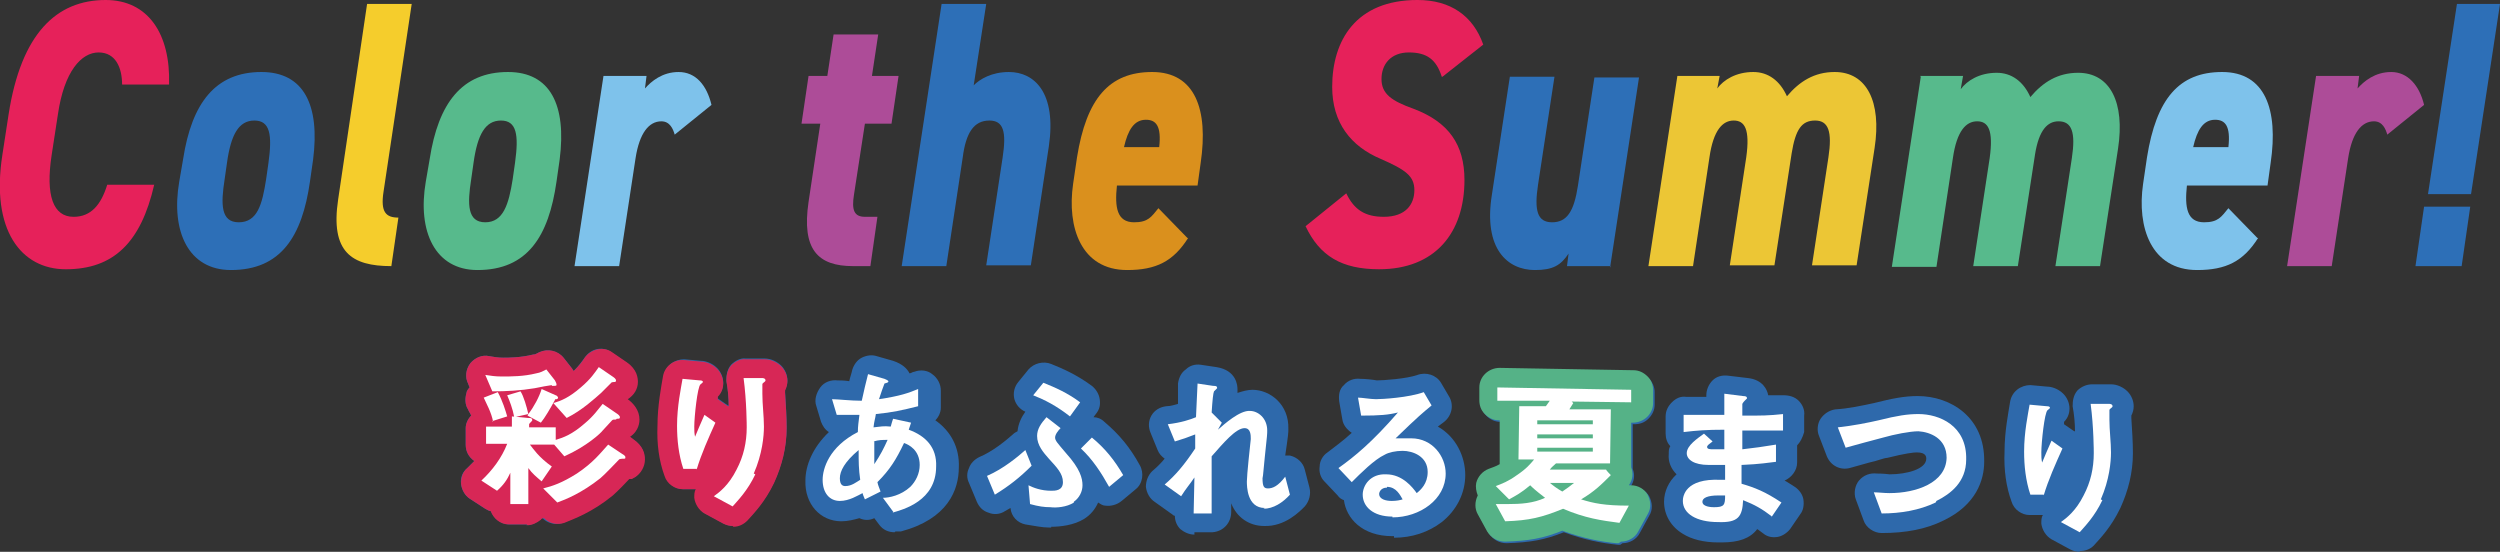
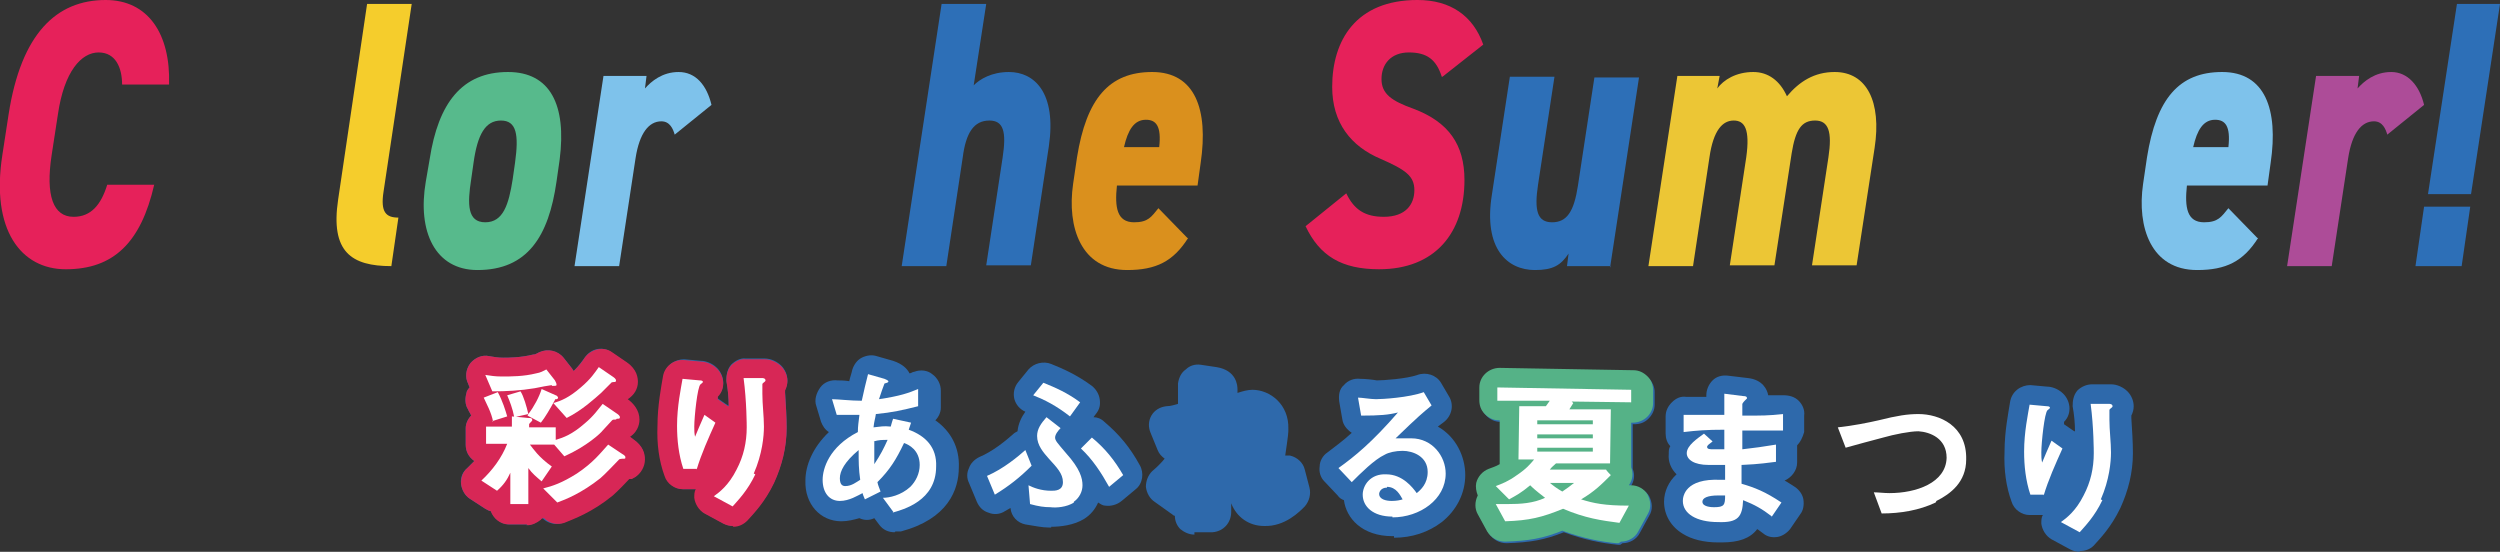
<svg xmlns="http://www.w3.org/2000/svg" id="_レイヤー_1" data-name="レイヤー_1" version="1.1" viewBox="0 0 319.4 70.5">
  <rect x="0" y="0" width="319.4" height="70.5" fill="#333333" stroke="none" />
  <defs>
    <style>
      .st0 {
        fill: #e6215a;
      }

      .st1 {
        fill: #55b287;
      }

      .st2 {
        fill: #57ba8c;
      }

      .st3 {
        fill: #7ec2eb;
      }

      .st4 {
        fill: #fff;
      }

      .st5 {
        fill: #d72756;
      }

      .st6 {
        fill: #ecc635;
      }

      .st7 {
        fill: #ad4c98;
      }

      .st8 {
        fill: #2d6fb7;
      }

      .st9 {
        fill: #f5cd2c;
      }

      .st10 {
        fill: #da901d;
      }

      .st11 {
        fill: #2e69ab;
      }
    </style>
  </defs>
  <g>
    <g>
      <g>
        <path class="st11" d="M67.4,67s0,0,0,0h-2.3c-.7,0-1.3-.3-1.8-.8-.3-.3-.4-.6-.6-.9-.2,0-.5-.2-.7-.3l-2-1.3c-.6-.4-1-1.1-1.1-1.9s.2-1.5.8-2c.3-.3.6-.6.9-.9-.7-.5-1.1-1.2-1.1-2.1v-2.1c0-.6.3-1.2.7-1.6-.1-.3-.3-.5-.4-.8-.4-.6-.4-1.4-.2-2.1,0-.2.2-.5.4-.7l-.2-.5c-.4-.8-.3-1.8.3-2.6.6-.7,1.5-1.1,2.4-.9.6.1,1,.2,1.8.2.6,0,2.2,0,3.8-.4.3,0,.4-.1.8-.3,1.1-.5,2.3-.2,3.1.7l1.1,1.4c0,0,.1.2.2.3.7-.7,1-1.2,1.4-1.7h0c.8-1.2,2.3-1.5,3.4-.7l1.9,1.3c1.3.9,1.4,2,1.4,2.5,0,.9-.5,1.7-1.3,2.2h0c.7.5,1.5,1.4,1.5,2.6,0,.2,0,1.4-1.2,2.2l.4.3c1.3.8,1.6,1.9,1.5,2.6,0,.9-.5,1.8-1.3,2.3-.1,0-.3.2-.5.2-.1,0-.2,0-.3,0-1.5,1.6-1.9,1.9-2.1,2.1-2.7,2.2-5,3-6.2,3.5-.9.3-1.9.1-2.6-.6h-.1c-.5.5-1.2.9-2,.9ZM79.9,58.7h0,0ZM78.9,53.6h0c0,.1,0,0,0,0,0,0,0,0,0,0ZM78.8,53.1h0s-.1-1-.1-1c0,0,0,0,0,0v.9ZM80,50.8h0c.2-.2.4-.4.5-.7-.1.2-.3.5-.5.7ZM80.5,50.1s0,0,0,0c0,0,0,0,0,0ZM78.8,48.8v-.3c0,0,0,.3,0,.3ZM78.7,48.4l-.4-2,.4,2Z" />
        <path class="st11" d="M93.7,67.2c-.4,0-.8-.1-1.2-.3l-2.4-1.3c-.7-.4-1.2-1.2-1.3-2,0-.4,0-.8.2-1.1h-1.7c-1,0-2-.7-2.3-1.7-.7-1.9-1-4.1-.9-6.4,0-2.6.5-5,.7-6.3h0c.2-1.4,1.4-2.2,2.6-2.2l2.2.2c.4,0,1.3.2,2,.9.5.5.8,1.2.8,1.9,0,.4-.1,1.1-.7,1.7,0,.1,0,.2,0,.3l1.3.9s0,0,.1,0c0-1-.1-2.1-.3-3.2,0-.7.1-1.4.6-2,.5-.5,1.2-.9,1.9-.8h2.4c.8,0,1.6.4,2.1.9.5.5.8,1.2.8,1.9,0,.4-.1.8-.3,1.2h0s0,.3,0,.3c.1,1.6.2,3.1.2,4.5,0,2.5-.6,4.8-1.6,7-1.2,2.5-2.6,3.9-3.4,4.8-.5.5-1.1.8-1.8.8ZM92.5,57.9c0,0,0,.2-.1.3,0,0,0-.2.1-.3Z" />
        <path class="st11" d="M114.3,68c-.8,0-1.5-.3-2-1l-.6-.8c-.6.3-1.3.3-1.9,0,0,0,0,0,0,0-.7.2-1.5.4-2.3.4-2.7,0-4.7-2.2-4.6-5.2,0-1.9.9-4.2,3-6.2-.5-.3-.8-.8-1-1.3l-.6-2c-.3-.8,0-1.7.5-2.4.5-.7,1.4-1,2.2-.9.3,0,.9,0,1.5.1.1-.5.3-1,.4-1.5.2-.6.6-1.2,1.2-1.5.6-.3,1.3-.4,1.9-.2l2.1.6c1.2.4,1.8,1,2.1,1.6.2,0,.4-.2.6-.2.8-.3,1.7-.2,2.3.3.7.5,1.1,1.3,1.1,2.1v2.2c0,.6-.3,1.2-.7,1.6,2,1.4,3.1,3.5,3,6,0,2.9-1.4,6.6-7.4,8.2-.2,0-.4,0-.7,0Z" />
        <path class="st11" d="M134.3,67.4c0,0-.1,0-.2,0-1,0-1.8-.2-3.1-.4-1-.2-1.8-1-1.9-2.1-.2.1-.5.3-.7.4-.6.4-1.4.5-2.1.2-.7-.2-1.2-.7-1.5-1.4l-1-2.4c-.3-.6-.3-1.3,0-1.9.2-.6.7-1.1,1.3-1.4,1.7-.7,3.4-2.1,4.3-2.9.2-.2.4-.3.6-.4.1-1,.5-1.8,1-2.5-.7-.3-1.2-.9-1.4-1.6-.2-.8,0-1.6.5-2.2l1.3-1.6c.7-.8,1.9-1.1,2.9-.7,1.5.6,3.3,1.4,5.2,2.8.5.4.9,1,1,1.7.1.7,0,1.3-.5,1.9l-.3.4c.5,0,1,.2,1.4.6,1.9,1.6,3.3,3.3,4.5,5.5.6,1,.4,2.4-.5,3.1l-1.8,1.5c-.6.5-1.4.7-2.1.6-.3,0-.6-.2-.9-.4-.4.9-1,1.6-1.8,2.1,0,0,0,0,0,0-1.3.8-3,1-4.2,1Z" />
        <path class="st11" d="M152.6,68.3c-.7,0-1.3-.3-1.8-.7-.4-.4-.7-1-.7-1.7-.2,0-.3-.2-.5-.3l-2.1-1.5c-.6-.4-1-1.1-1.1-1.9,0-.8.3-1.5.8-2,.6-.5,1.1-1,1.6-1.6-.4-.3-.7-.6-.9-1.1l-.9-2.2c-.3-.7-.3-1.5.1-2.2s1.1-1.1,1.9-1.2c.6,0,1.1-.2,1.5-.3v-2.6c.1-.7.4-1.4,1-1.8.5-.5,1.2-.7,1.9-.6l2,.3c2.6.4,2.7,2.4,2.7,2.8,0,.2,0,.4,0,.5.6-.2,1.3-.4,1.9-.4,2.3,0,4.7,1.9,4.6,5,0,.5,0,.7-.4,3.4.2,0,.4,0,.6,0,.9.2,1.7.9,1.9,1.8l.6,2.3c.2.8,0,1.7-.6,2.4-.6.6-2.5,2.6-5.2,2.5-1.9,0-3.5-1.1-4.2-2.9,0,.4,0,.7,0,1.1,0,1.4-1,2.5-2.4,2.6h-2.3c0,0,0,0,0,0Z" />
        <path class="st11" d="M178.1,68.5c0,0-.1,0-.2,0-3.9,0-5.9-2.3-6.2-4.6-.3-.1-.6-.3-.8-.6l-1.7-1.8c-.5-.5-.7-1.2-.6-1.9,0-.7.4-1.4,1-1.8.9-.7,1.9-1.4,3.1-2.5-.6-.4-1.1-1-1.2-1.7l-.4-2.3c-.1-.8,0-1.6.6-2.1.5-.6,1.3-.9,2.1-.8.6,0,1.6.1,2.1.2.8,0,3.8-.2,5.2-.7,1.1-.4,2.4,0,3,1l1,1.7c.7,1.1.4,2.5-.6,3.3-.3.2-.5.4-.8.6,2.3,1.3,3.5,3.8,3.5,6.2,0,2.3-1.1,4.5-3,6-1.7,1.3-3.8,2-6.1,2Z" />
        <path class="st11" d="M207,69.6c0,0-.2,0-.3,0-2-.2-4.2-.6-6.9-1.6-2.5,1-4.3,1.3-7.3,1.4-1,0-1.8-.5-2.3-1.3l-1.2-2.2c-.4-.7-.4-1.6,0-2.4-.2-.5-.3-1.1-.2-1.6.2-.8.8-1.5,1.6-1.8.5-.2.9-.3,1.4-.6,0-.2,0-.3,0-.5v-5.1c0,0-.1,0-.1,0-1.4,0-2.5-1.2-2.5-2.5v-1.6c0-.7.3-1.3.8-1.8.5-.5,1.1-.7,1.8-.7l17.1.3c1.4,0,2.5,1.2,2.5,2.5v1.6c0,.7-.3,1.3-.8,1.8-.5.5-1.1.7-1.8.7h-.2s0,5.1,0,5.1c0,.2,0,.4,0,.6.3.8.2,1.6-.3,2.3.1,0,.2,0,.3,0,.9,0,1.7.5,2.1,1.2.4.8.5,1.7,0,2.5l-1.2,2.2c-.4.8-1.3,1.3-2.2,1.3Z" />
-         <path class="st11" d="M219.7,69.3c0,0-.2,0-.2,0-1.8,0-3.4-.4-4.5-1.1-1.5-.9-2.4-2.4-2.4-4.1,0-1.3.6-2.6,1.6-3.5,0,0,0,0,0,0-.7-.7-1.1-1.6-1-2.6,0-.4,0-.7.2-1-.4-.4-.6-1-.6-1.6v-2.2c0-.7.3-1.3.8-1.8.5-.5,1.1-.8,1.8-.7,1.1,0,1.9,0,2.6,0v-.2c0-.7.3-1.4.8-1.9.5-.5,1.2-.7,2-.6l2.5.3c1.9.2,2.5,1.5,2.6,2.2.6,0,1.2,0,2,0,.7,0,1.4.2,1.9.7.5.5.8,1.2.7,1.9v2.1c-.2.7-.5,1.3-.9,1.7v2.2c0,1-.7,1.9-1.6,2.3.4.2.8.5,1.3.8.6.4,1,1,1.1,1.6.1.7,0,1.4-.4,1.9l-1.3,1.9c-.4.5-1,.9-1.6,1-.7.1-1.3,0-1.9-.5-.3-.2-.5-.4-.7-.5-.9,1.2-2.4,1.7-4.5,1.7Z" />
-         <path class="st11" d="M240.4,68.1c-1,0-2-.7-2.3-1.6l-1-2.7c-.3-.8-.1-1.8.4-2.4.6-.7,1.4-1,2.3-.9.3,0,.8,0,1.6.1,2.3,0,4.7-.7,4.7-2,0-.2,0-.8-1.2-.8-.4,0-1.4.1-3.8.7-.4,0-1.3.4-2.3.6-1.1.3-2.1.6-2.5.7-1.2.3-2.4-.3-2.9-1.5l-1-2.6c-.3-.7-.2-1.6.2-2.2s1.1-1.1,1.9-1.2c1.7-.1,3.5-.5,4.9-.8,2.4-.6,3.9-.9,5.6-.9,4.2,0,8.6,2.7,8.5,8.4,0,2.3-1,5.5-5.2,7.5,0,0,0,0,0,0-2.2,1.1-4.8,1.6-7.9,1.6,0,0,0,0,0,0Z" />
+         <path class="st11" d="M219.7,69.3c0,0-.2,0-.2,0-1.8,0-3.4-.4-4.5-1.1-1.5-.9-2.4-2.4-2.4-4.1,0-1.3.6-2.6,1.6-3.5,0,0,0,0,0,0-.7-.7-1.1-1.6-1-2.6,0-.4,0-.7.2-1-.4-.4-.6-1-.6-1.6v-2.2c0-.7.3-1.3.8-1.8.5-.5,1.1-.8,1.8-.7,1.1,0,1.9,0,2.6,0v-.2c0-.7.3-1.4.8-1.9.5-.5,1.2-.7,2-.6l2.5.3c1.9.2,2.5,1.5,2.6,2.2.6,0,1.2,0,2,0,.7,0,1.4.2,1.9.7.5.5.8,1.2.7,1.9v2.1c-.2.7-.5,1.3-.9,1.7v2.2c0,1-.7,1.9-1.6,2.3.4.2.8.5,1.3.8.6.4,1,1,1.1,1.6.1.7,0,1.4-.4,1.9l-1.3,1.9c-.4.5-1,.9-1.6,1-.7.1-1.3,0-1.9-.5-.3-.2-.5-.4-.7-.5-.9,1.2-2.4,1.7-4.5,1.7" />
        <path class="st11" d="M265.7,70.5c-.4,0-.8-.1-1.2-.3l-2.4-1.3c-.7-.4-1.2-1.2-1.3-2,0-.4,0-.8.2-1.1h-1.7c-1,0-2-.7-2.3-1.7-.7-1.9-1-4.1-.9-6.4,0-2.6.5-5,.7-6.3h0c.2-1.4,1.4-2.2,2.6-2.2l2.2.2c.4,0,1.3.2,2,.9.5.5.8,1.2.8,1.9,0,.4-.1,1.1-.7,1.7,0,.1,0,.2,0,.3l1.3.9s0,0,.1,0c0-1-.1-2.1-.3-3.2,0-.7.1-1.4.6-2,.5-.5,1.2-.8,1.9-.8h2.4c.8,0,1.6.4,2.1.9.5.5.8,1.2.8,1.9,0,.4-.1.8-.3,1.2h0s0,.3,0,.3c.1,1.6.2,3.1.2,4.5,0,2.5-.6,4.8-1.6,7-1.2,2.5-2.6,3.9-3.4,4.8-.5.5-1.1.7-1.8.7ZM264.4,61.2c0,.1,0,.2-.1.3,0-.1,0-.2.1-.3Z" />
      </g>
      <g>
        <path class="st4" d="M78.9,53.7c-.3,0-.4,0-.5.1l-1.2,1.3c-.2.3-2,2-4.9,3.3l-1.3-1.5h0c0,0-3.1,0-3.1,0,.4.5,1.1,1.6,2.8,2.8l-1.3,1.9c-.7-.6-1.2-1-1.7-1.7v4.6c0,0-2.3,0-2.3,0v-4c-.4.9-.9,1.6-1.7,2.3l-2-1.3c1.4-1.3,2.6-2.9,3.3-4.7h-2.7c0,0,0-2.2,0-2.2h3.3c0,0,0-1.3,0-1.3l2.1.2c.3,0,.5,0,.5.3,0,.1-.4.4-.4.5v.4s3.4,0,3.4,0v1.6c1-.3,2.1-.7,3.7-2.1,1.2-1,1.7-1.8,2.3-2.5l1.9,1.3c0,0,.3.2.3.4,0,.2-.1.2-.4.2ZM63.2,54c-.2-1.2-.9-2.4-1.2-3.1l1.8-.7c.6,1.1,1,2.4,1.2,3.1l-1.9.6ZM70.6,49.3c-.1,0-1.8.3-2.2.4-1.8.3-3.6.4-5.4.4l-.9-2.1c.7.1,1.2.2,2.1.2,1.2,0,2.8,0,4.4-.4.6-.1.9-.3,1.3-.5l1.1,1.4c.1.2.2.4.2.5,0,.2,0,.2-.6.2ZM71.3,51.1c-.2,0-.2,0-.2.1-.6,1.1-1.3,2.3-1.8,2.9l-1.7-.9c0,0,0,0,.1-.2l-1.8.4c-.2-1.1-.6-2.1-.9-2.8l1.7-.5c.4.6.8,2,1,2.9.7-.9,1.4-2.2,1.7-3.2l1.8.8c.1,0,.3.2.3.3,0,.1-.1.2-.2.2ZM79.9,58.7c-.1,0-.6,0-.7.1,0,0-2,2.1-2.4,2.4-2.4,1.9-4.4,2.7-5.5,3.1l-1.8-1.8c1.2-.3,2.4-.7,4.3-1.9,2.1-1.4,3-2.6,4-3.7l1.8,1.2c0,0,.4.2.4.4,0,.1,0,.2-.1.2ZM78.8,48.8s-.5,0-.5.1c0,0-1.1,1.1-1.3,1.3-.8.7-2.4,2.2-4.4,3.2l-1.7-1.9c1-.3,2-.7,3.5-2,1.3-1.1,1.8-1.9,2.3-2.6l1.9,1.3c0,0,.3.2.3.4,0,.1,0,.2-.2.2Z" />
        <path class="st4" d="M89.1,60h-1.7c-.6-1.8-.8-3.7-.8-5.5,0-2.5.5-4.8.7-6l2.2.2c.1,0,.4,0,.4.2,0,.1-.2.2-.3.3-.4.3-.8,4.2-.8,5.4,0,.6,0,.8.1,1.3.3-.7.7-1.7,1.2-2.8l1.4,1c-.9,2-1.8,4-2.4,6ZM96.6,60.7c-1,2.1-2.2,3.3-2.9,4.1l-2.4-1.3c.7-.5,1.9-1.4,2.9-3.4.9-1.7,1.3-3.5,1.3-5.4,0-.2,0-3.3-.4-6.3h2.4c0,0,.4,0,.4.3,0,.2-.4.3-.4.5s0,1,0,1.2c0,1.4.2,2.9.2,4.2,0,1.2-.2,3.5-1.3,6Z" />
        <path class="st4" d="M114.2,65.5l-1.4-1.9c.8,0,2.3-.3,3.5-1.4.7-.7,1.2-1.7,1.2-2.8,0-1.9-1.4-2.6-2-2.8-1,2.1-1.8,3.4-3.4,5,.1.5.2.6.4,1.2l-2,1c-.1-.3-.2-.4-.3-.8-.6.3-1.7,1-2.9,1-1.3,0-2.2-1-2.2-2.7,0-1.4.8-4.2,4.5-6.1,0-.8.1-1.3.2-2.2-1.3,0-1.8,0-2.9,0l-.6-2c.7,0,2.4.2,3.8.2.3-1.4.5-2.2.8-3.4l2.1.6c.5.2.5.3.5.3,0,.2-.2.2-.5.3-.2.5-.4,1.1-.7,2,2.7-.4,3.8-.8,5-1.3v2.2c-2,.5-3.3.8-5.4,1-.1.7-.2.8-.3,1.7.9-.1,1.3-.2,2.2-.1.1-.4.2-.7.3-1l2.3.5-.3.9c2.2.8,3.6,2.3,3.5,4.7,0,4.4-4.2,5.5-5.6,5.9ZM109.7,57.5c-1.8,1.5-2.4,2.7-2.4,3.6s.4,1,.7,1c.8,0,1.4-.5,1.9-.8-.2-1.4-.2-2.3-.2-3.7ZM111.7,56.4c0,1.5,0,2.3,0,2.9.8-1.2,1.2-2,1.7-3.1-.7,0-1.1,0-1.8.2Z" />
        <path class="st4" d="M127.1,63.2l-1-2.4c2.1-.9,4-2.5,4.9-3.3l.8,2c-1.5,1.5-2.9,2.6-4.7,3.7ZM137.2,64.2c-.9.6-2.3.7-3,.6-.8,0-1.5-.1-2.6-.4l-.2-2.4c.6.3,1.6.7,2.9.7.5,0,1.5,0,1.5-1.1,0-1.1-.8-1.9-1.8-3-.7-.8-1.5-1.7-1.5-2.9,0-.9.5-1.6,1.2-2.4l1.8,1.4c-.3.3-.7.8-.7,1.2,0,.4.3.7,1.4,2,1.8,2,2.1,3.2,2.1,4.1,0,.8-.4,1.6-1.1,2.1ZM136.7,53.2c-1.8-1.4-3.2-2.1-4.7-2.7l1.3-1.6c1.5.6,3.1,1.3,4.7,2.5l-1.3,1.8ZM141.7,62.2c-1-1.8-2.1-3.5-3.6-4.9l1.4-1.4c1.7,1.4,2.9,2.9,4,4.8l-1.8,1.5Z" />
-         <path class="st4" d="M161.6,64.9c-2.3,0-2.3-2.8-2.3-3.4,0-.8.4-4.5.5-5.4,0-.5,0-1.4-.8-1.4-1.1,0-2.7,1.9-4.2,3.6,0,2.8,0,4.9,0,7.3h-2.3c0,0,.1-4.6.1-4.6-.6.9-1,1.3-1.7,2.4l-2.1-1.5c1.4-1.2,2.5-2.5,3.9-4.6v-1.8c-1,.4-1.6.6-2.6.9l-.9-2.2c1.7-.2,2.9-.6,3.6-.9l.2-4.3,2,.3c.3,0,.5,0,.5.3,0,0-.3.3-.4.4-.1.2-.2,1.1-.3,2.7l1.3,1.3-.5.9c.8-.7,2.8-2.5,4.1-2.4,1,0,2.2.9,2.2,2.5,0,.4,0,.6-.3,3.3-.2,1.8-.2,2.4-.3,2.8,0,1.1.2,1.3.7,1.3.6,0,1.3-.3,2.2-1.5l.6,2.3c-.9,1-2.1,1.8-3.4,1.8Z" />
        <path class="st4" d="M177.9,66c-2.5,0-3.8-1.3-3.8-2.8,0-1.2,1-2.7,3-2.6,2.1,0,3.4,1.7,3.9,2.4.5-.4,1.4-1.2,1.4-2.7,0-2-1.9-2.7-3.2-2.7-.9,0-1.8.2-2.3.5-1.3.6-3.1,2.4-4.2,3.5l-1.7-1.8c2.1-1.5,4.3-3.3,7.6-7.1-1.2.3-2.3.4-4.7.4l-.4-2.3c.5,0,1.6.2,2.3.2.8,0,4.2-.2,6.1-.9l1,1.7c-1.2,1-1.6,1.3-4.6,4.2.7,0,1.7,0,2,0,2.7,0,4.4,2.3,4.4,4.5,0,3.3-3.3,5.6-6.8,5.6ZM177.2,62.3c-.8,0-1,.6-1,.8,0,.7.9.9,1.6.9.6,0,1.1-.1,1.4-.2-.3-.5-.8-1.6-2-1.6Z" />
        <path class="st4" d="M201.1,51.7l-.5.8h5.3c0,.1-.1,6.9-.1,6.9h-6.9c-.3.3-.5.4-.8.8h7.2c0,.1.6.7.6.7-1.2,1.2-2.1,2.1-3.8,3.1,1.6.5,3,.8,6.1.8l-1.2,2.2c-2.3-.3-4.4-.6-7.2-1.8-2.7,1.1-4.3,1.5-7.4,1.6l-1.2-2.2c.8,0,1.2,0,1.5,0,1.7,0,3.3-.1,4.8-.8-1.3-1-1.6-1.3-1.9-1.6-1.2,1-1.8,1.3-2.7,1.8l-1.7-1.7c.8-.3,1.6-.6,2.7-1.4,1.2-.8,1.7-1.4,2.2-2h-2s.1-6.8.1-6.8h3.4c0,0,.5-.7.5-.7h-6.7c0-.1,0-1.7,0-1.7l17.1.3v1.6s-7.6-.1-7.6-.1ZM203.6,57.4h-7.1c0-.1,0,.5,0,.5h7.1c0,.1,0-.5,0-.5ZM203.6,55.6h-7.1c0-.1,0,.5,0,.5h7.1c0,.1,0-.5,0-.5ZM203.6,53.9h-7.1c0-.1,0,.5,0,.5h7.1c0,.1,0-.5,0-.5ZM198,61.8c.6.5,1,.8,1.7,1.2.6-.4,1-.7,1.5-1.1h-3.1Z" />
        <path class="st4" d="M226.4,66c-1.3-1-2.2-1.5-3.7-2.1-.1,2.1-.6,2.9-3.2,2.8-2.8,0-4.5-1.1-4.5-2.7,0-.6.3-2.9,4.8-2.7h.6s0-1.9,0-1.9c-.4,0-1.5,0-2.1,0-1.9,0-2.8-.7-2.8-1.5,0-1,1.4-1.9,2.2-2.5l1.1,1c-.4.3-.7.5-.7.7,0,.3.4.3.8.3.7,0,.9,0,1.4,0v-2.5c-2.3,0-3.5.1-5.2.3v-2.2c2.3,0,3.4,0,5.2,0v-2.7s2.4.3,2.4.3c.4,0,.5.1.5.3,0,0,0,0-.3.3,0,0-.2.2-.3.4,0,0,0,.4,0,1.5,2.6,0,3.3,0,5.2-.2v2.1c-2.4,0-4.2,0-5.2,0v2.4c1.7-.2,2.5-.3,4.3-.6v2.2c-.9.1-2,.3-4.4.4,0,1,0,1.2,0,2.4,1.7.5,3,1,5.1,2.4l-1.3,1.9ZM219.5,63.3c-1.3,0-2,.3-2,.8,0,.7,1.3.7,1.5.7,1.3,0,1.4-.3,1.4-1.5-.2,0-.5,0-.9,0Z" />
        <path class="st4" d="M247.3,64.2c-2.1,1-4.5,1.4-6.9,1.4l-1-2.7c.6,0,1.3.1,2,.1,3.4,0,7.2-1.3,7.3-4.5,0-2.5-2.1-3.3-3.6-3.4-1.1,0-3.1.4-4.5.8-.8.2-4.1,1.1-4.8,1.3l-1-2.6c1.9-.2,3.9-.6,5.2-.9,2.4-.6,3.7-.8,5.1-.8,2.7,0,6.2,1.5,6.1,5.8,0,2.9-2,4.4-3.8,5.3Z" />
        <path class="st4" d="M261.1,63.2h-1.7c-.6-1.8-.8-3.7-.8-5.5,0-2.5.5-4.8.7-6l2.2.2c.1,0,.4,0,.4.2,0,.1-.2.2-.3.3-.4.3-.8,4.2-.8,5.4,0,.6,0,.8.1,1.3.3-.7.7-1.7,1.2-2.8l1.4,1c-.9,2-1.8,4-2.4,6ZM268.6,63.9c-1,2.1-2.2,3.3-2.9,4.1l-2.4-1.3c.7-.5,1.9-1.4,2.9-3.4.9-1.7,1.3-3.5,1.3-5.4,0-.2,0-3.3-.4-6.3h2.4c0,0,.4,0,.4.3,0,.2-.4.3-.4.5s0,1,0,1.2c0,1.4.2,2.9.2,4.2,0,1.2-.2,3.5-1.3,6Z" />
      </g>
    </g>
    <g>
      <g>
        <path class="st5" d="M67.3,67s0,0,0,0h-2.3c-1.1,0-2-.8-2.3-1.7-.2,0-.5-.2-.7-.3l-2-1.3c-.6-.4-1-1.1-1.1-1.9,0-.8.2-1.5.8-2,.3-.3.6-.6.9-.9-.7-.5-1.1-1.2-1.1-2.1v-2.1c0-.6.3-1.2.7-1.6-.1-.3-.3-.5-.4-.8-.4-.6-.4-1.4-.2-2.1,0-.2.2-.5.4-.7l-.2-.5c-.4-.8-.3-1.8.3-2.6.6-.7,1.5-1.1,2.4-.9.6.1,1.1.2,1.8.2.6,0,2.2,0,3.8-.4.3,0,.4-.1.8-.3,1.1-.5,2.4-.2,3.1.7l1.1,1.4c0,0,.1.2.2.3.7-.7,1.1-1.2,1.4-1.7.8-1.1,2.4-1.5,3.5-.7l1.9,1.3c1.3.9,1.4,2,1.4,2.5,0,.9-.5,1.7-1.3,2.2h0c.7.5,1.5,1.4,1.5,2.6,0,.2,0,1.4-1.2,2.2l.4.3c1.3.9,1.5,1.9,1.5,2.6,0,.9-.5,1.8-1.3,2.3-.1,0-.3.2-.4.2-.1,0-.2,0-.3,0-1.5,1.6-1.9,1.9-2.1,2.1-2.7,2.2-5,3-6.2,3.5-.9.3-1.9.1-2.6-.6h-.1c0,0-.2,0-.3.2-.5.4-1.1.7-1.7.7ZM79.8,58.6h0,0ZM79.9,50.7h0c.2-.2.4-.4.5-.6-.1.2-.3.5-.5.6ZM80.4,50.1s0,0,0,0c0,0,0,0,0,0ZM78.6,48.8h0,0Z" />
        <path class="st5" d="M93.6,67.2c-.4,0-.8-.1-1.2-.3l-2.4-1.3c-.7-.4-1.2-1.2-1.3-2,0-.4,0-.8.2-1.1h-1.7c-1,0-2-.7-2.3-1.7-.7-1.9-1-4.1-.9-6.4,0-2.6.5-5.1.7-6.3.2-1.3,1.4-2.2,2.7-2.1l2.2.2c.4,0,1.3.2,2,.9.5.5.8,1.2.8,1.9,0,.4-.1,1.1-.7,1.7,0,.1,0,.2,0,.3l1.3.9s0,0,.1,0c0-1-.1-2.1-.3-3.2,0-.7.1-1.4.6-2,.5-.5,1.2-.9,1.9-.8h2.4c.8,0,1.6.4,2.1.9.5.5.8,1.2.8,1.9,0,.4-.1.8-.3,1.2,0,0,0,0,0,0v.3c.1,1.6.2,3.1.2,4.5,0,2.5-.6,4.8-1.6,7-1.2,2.5-2.6,3.9-3.4,4.8-.5.5-1.1.8-1.8.8ZM92.4,57.9c0,.1,0,.2-.1.3,0,0,0-.2.1-.3Z" />
      </g>
      <g>
        <path class="st4" d="M78.7,53.6c-.3,0-.4,0-.5.1l-1.2,1.3c-.2.3-2,2-4.9,3.3l-1.3-1.5h0c0,0-3.1,0-3.1,0,.4.5,1.1,1.6,2.8,2.8l-1.3,1.9c-.7-.6-1.2-1-1.7-1.7v4.6c0,0-2.3,0-2.3,0v-4c-.4.9-.9,1.6-1.7,2.3l-2-1.3c1.4-1.3,2.6-2.9,3.3-4.7h-2.7c0,0,0-2.2,0-2.2h3.3c0,0,0-1.3,0-1.3l2.1.2c.3,0,.5,0,.5.3,0,.1-.4.4-.4.5v.4s3.4,0,3.4,0v1.6c1-.3,2.1-.7,3.7-2.1,1.2-1,1.7-1.8,2.3-2.5l1.9,1.3c0,0,.3.2.3.4,0,.2-.1.2-.4.2ZM63,53.9c-.2-1.2-.9-2.4-1.2-3.1l1.8-.7c.6,1.1,1,2.4,1.2,3.1l-1.9.6ZM70.5,49.2c-.1,0-1.8.3-2.2.4-1.8.3-3.6.4-5.4.4l-.9-2.1c.7.1,1.2.2,2.1.2,1.2,0,2.8,0,4.4-.4.6-.1.9-.3,1.3-.5l1.1,1.4c.1.2.2.4.2.5,0,.2,0,.2-.6.2ZM71.1,51c-.2,0-.2,0-.2.1-.6,1.1-1.3,2.3-1.8,2.9l-1.7-.9c0,0,0,0,.1-.2l-1.8.4c-.2-1.1-.6-2.1-.9-2.8l1.7-.5c.4.6.8,2,1,2.9.7-.9,1.4-2.2,1.7-3.2l1.8.8c.1,0,.3.2.3.3,0,.1-.1.2-.2.2ZM79.8,58.6c-.1,0-.6,0-.7.1,0,0-2,2.1-2.4,2.4-2.4,1.9-4.4,2.7-5.5,3.1l-1.8-1.8c1.2-.3,2.4-.7,4.3-1.9,2.1-1.4,3-2.6,4-3.7l1.8,1.2c0,0,.4.2.4.4,0,.1,0,.2-.1.2ZM78.6,48.8s-.5,0-.5.1c0,0-1.1,1.1-1.3,1.3-.8.7-2.4,2.2-4.4,3.2l-1.7-1.9c1-.3,2-.7,3.5-2,1.3-1.1,1.8-1.9,2.3-2.6l1.9,1.3c0,0,.3.2.3.4,0,.1,0,.2-.2.2Z" />
        <path class="st4" d="M89,59.9h-1.7c-.6-1.8-.8-3.7-.8-5.5,0-2.5.5-4.8.7-6l2.2.2c.1,0,.4,0,.4.2,0,.1-.2.2-.3.3-.4.3-.8,4.2-.8,5.4,0,.6,0,.8.1,1.3.3-.7.7-1.7,1.2-2.8l1.4,1c-.9,2-1.8,4-2.4,6ZM96.5,60.6c-1,2.1-2.2,3.3-2.9,4.1l-2.4-1.3c.7-.5,1.9-1.4,2.9-3.4.9-1.7,1.3-3.5,1.3-5.4,0-.2,0-3.3-.4-6.3h2.4c0,0,.4,0,.4.3,0,.2-.4.3-.4.5,0,.2,0,1,0,1.2,0,1.4.2,2.9.2,4.2,0,1.2-.2,3.5-1.3,6Z" />
      </g>
    </g>
    <g>
      <path class="st1" d="M206.8,69.4c0,0-.2,0-.3,0-2-.2-4.2-.6-6.9-1.6-2.5,1-4.3,1.3-7.3,1.4-1,0-1.8-.5-2.3-1.3l-1.2-2.2c-.4-.7-.4-1.6,0-2.4-.2-.5-.3-1.1-.2-1.6.2-.8.8-1.5,1.6-1.8.5-.2.9-.3,1.4-.6,0-.2,0-.3,0-.5v-5.1c0,0-.1,0-.1,0-.7,0-1.3-.3-1.8-.8s-.7-1.1-.7-1.8v-1.6c0-1.4,1.2-2.5,2.6-2.5l17.1.3c.7,0,1.3.3,1.8.8.5.5.7,1.1.7,1.8v1.6c0,1.4-1.2,2.5-2.6,2.5h-.2s0,5.1,0,5.1c0,.2,0,.4,0,.6.3.8.2,1.6-.3,2.3.1,0,.2,0,.3,0,.9,0,1.7.5,2.1,1.2.4.8.5,1.7,0,2.5l-1.2,2.2c-.4.8-1.3,1.3-2.2,1.3Z" />
      <path class="st4" d="M201,51.5l-.5.8h5.3c0,.1-.1,6.9-.1,6.9h-6.9c-.3.3-.5.4-.8.8h7.2c0,.1.6.7.6.7-1.2,1.2-2.1,2.1-3.8,3.1,1.6.5,3,.8,6.1.8l-1.2,2.2c-2.3-.3-4.4-.6-7.2-1.8-2.7,1.1-4.3,1.5-7.4,1.6l-1.2-2.2c.8,0,1.2,0,1.5,0,1.7,0,3.3-.1,4.8-.8-1.3-1-1.6-1.3-1.9-1.6-1.2,1-1.8,1.3-2.7,1.8l-1.7-1.7c.8-.3,1.6-.6,2.7-1.4,1.2-.8,1.7-1.4,2.2-2h-2s.1-6.8.1-6.8h3.4c0,0,.5-.7.5-.7h-6.7c0-.1,0-1.7,0-1.7l17.1.3v1.6s-7.6-.1-7.6-.1ZM203.5,57.2h-7.1c0-.1,0,.5,0,.5h7.1c0,.1,0-.5,0-.5ZM203.5,55.5h-7.1c0-.1,0,.5,0,.5h7.1c0,.1,0-.5,0-.5ZM203.5,53.7h-7.1c0-.1,0,.5,0,.5h7.1c0,.1,0-.5,0-.5ZM197.9,61.6c.6.5,1,.8,1.7,1.2.6-.4,1-.7,1.5-1.1h-3.1Z" />
    </g>
  </g>
  <g>
    <path class="st0" d="M15.6,10.8c0-2.1-.8-4.1-3-4.1s-4.4,2.4-5.2,7.9l-.8,5.2c-.8,5.2.2,7.9,2.8,7.9,2.2,0,3.5-1.5,4.3-4.1h6c-1.7,7.4-5.2,10.8-11.3,10.8-5.7,0-9.6-5-8.1-14.6l.8-5.2C2.7,4.3,7.2,0,13.5,0,18.9,0,21.8,4.3,21.6,10.8h-6Z" />
-     <path class="st8" d="M39.6,23.2c-1,7-3.7,11.3-10.1,11.3-5.4,0-7.7-4.9-6.6-11.3l.5-2.9c1.1-7.1,4.1-11.1,10-11.1,5.4,0,7.5,4.2,6.6,11.2l-.4,2.8ZM34,22.9l.3-2.1c.5-3.6.2-5.4-1.8-5.4s-3,1.8-3.5,5.4l-.3,2.1c-.5,3.2-.5,5.5,1.8,5.5,2.4,0,3-2.3,3.5-5.5Z" />
    <path class="st9" d="M46.9.5h5.7s-3.6,24-3.6,24c-.4,2.6.3,3.3,1.9,3.3l-.9,6.2c-5.1,0-7.8-1.8-6.8-8.5L46.9.5Z" />
    <path class="st2" d="M71.1,23.2c-1,7-3.7,11.3-10.1,11.3-5.4,0-7.7-4.9-6.6-11.3l.5-2.9c1.1-7.1,4.1-11.1,10-11.1,5.4,0,7.5,4.2,6.6,11.2l-.4,2.8ZM65.5,22.9l.3-2.1c.5-3.6.2-5.4-1.8-5.4s-3,1.8-3.5,5.4l-.3,2.1c-.5,3.2-.5,5.5,1.8,5.5s3-2.3,3.5-5.5Z" />
    <path class="st3" d="M86.2,17.2c-.2-.7-.6-1.7-1.7-1.7-1.6,0-2.8,1.5-3.3,4.7l-2.1,13.8h-5.7s3.7-24.3,3.7-24.3h5.5s-.2,1.6-.2,1.6c.8-.9,2.2-2.1,4.3-2.1,2.2,0,3.6,1.7,4.2,4.2l-4.7,3.8Z" />
-     <path class="st7" d="M103.3,9.7h2.4l.8-5.3h5.7s-.8,5.3-.8,5.3h3.4l-.9,6.1h-3.4l-1.4,9.1c-.3,1.9,0,2.8,1.4,2.8h1.6l-.9,6.3h-2.2c-4.5,0-6.6-2.1-5.7-8.2l1.5-10h-2.4l.9-6.1Z" />
    <path class="st8" d="M120.3.5h5.7l-1.6,10.4c.8-.8,2.3-1.7,4.5-1.7,3.3,0,6.1,2.7,5.1,9.5l-2.3,15.2h-5.7s2.1-13.8,2.1-13.8c.5-3.3.1-4.7-1.7-4.7-2,0-3,1.6-3.4,4.7l-2.1,13.9h-5.7S120.3.5,120.3.5Z" />
    <path class="st10" d="M151.8,30.4c-1.9,3-4.1,4.1-7.8,4.1-5.9,0-7.7-5.5-6.9-11l.5-3.4c1.2-7.5,4.1-10.9,9.6-10.9,5.5,0,7.2,4.8,6.2,11.6l-.4,2.9h-10.3c-.3,2.8,0,4.7,2.2,4.7,1.8,0,2.2-.7,3.1-1.8l3.7,3.8ZM143.6,18.8h4.5c.3-2.7-.4-3.5-1.7-3.5-1.5,0-2.3,1.3-2.8,3.5Z" />
    <path class="st0" d="M184.2,9.8c-.7-2.2-1.9-3.1-4.2-3.1s-3.5,1.5-3.5,3.4,1.3,2.8,4.1,3.8c4.5,1.7,6.5,4.6,6.5,9.1,0,6.8-3.8,11.4-10.9,11.4-4.8,0-7.6-1.7-9.4-5.5l5.2-4.2c1,2.1,2.4,3,4.8,3,2.8,0,3.9-1.6,3.9-3.4s-1.1-2.6-4.3-4c-3.8-1.6-6.2-4.6-6.2-9.2,0-5.9,3-11.1,10.9-11.1,4.2,0,7.1,2,8.4,5.7l-5.2,4.1Z" />
    <path class="st8" d="M205.8,34h-5.6s.2-1.6.2-1.6c-1,1.5-2,2.1-4.3,2.1-3.5,0-6.6-2.7-5.5-9.6l2.3-15.1h5.7s-2.1,13.8-2.1,13.8c-.5,3.3-.1,4.8,1.8,4.8s2.8-1.4,3.3-4.7l2.1-13.8h5.7s-3.7,24.3-3.7,24.3Z" />
    <path class="st6" d="M214.2,9.7h5.5s-.3,1.6-.3,1.6c.8-1.1,2.4-2.1,4.6-2.1,1.9,0,3.4,1.1,4.3,3.1,1.6-1.9,3.5-3.1,6.1-3.1,4.1,0,6,3.8,5.1,9.7l-2.3,15h-5.7s2.1-13.8,2.1-13.8c.5-3.3,0-4.7-1.7-4.7s-2.5,1.1-3,4.2l-2.2,14.3h-5.7s2.1-13.8,2.1-13.8c.5-3.6-.2-4.7-1.6-4.7s-2.6,1.2-3.1,4.7l-2.1,13.9h-5.7s3.7-24.3,3.7-24.3Z" />
-     <path class="st2" d="M245.3,9.7h5.5l-.3,1.7c.8-1.1,2.4-2.1,4.6-2.1,1.9,0,3.4,1.1,4.3,3.1,1.6-1.9,3.5-3.1,6.1-3.1,4.1,0,6,3.8,5.1,9.7l-2.3,15h-5.7s2.1-13.8,2.1-13.8c.5-3.3,0-4.7-1.7-4.7-1.4,0-2.5,1.1-3,4.2l-2.2,14.3h-5.7s2.1-13.8,2.1-13.8c.5-3.6-.2-4.7-1.6-4.7-1.4,0-2.6,1.2-3.1,4.7l-2.1,13.9h-5.7s3.7-24.3,3.7-24.3Z" />
    <path class="st3" d="M288.5,30.4c-1.9,3-4.1,4.1-7.8,4.1-5.9,0-7.7-5.5-6.9-11l.5-3.4c1.2-7.5,4.1-10.9,9.6-10.9,5.5,0,7.2,4.8,6.2,11.6l-.4,2.9h-10.3c-.3,2.8,0,4.7,2.2,4.7,1.8,0,2.2-.7,3.1-1.8l3.7,3.8ZM280.2,18.8h4.5c.3-2.7-.4-3.5-1.7-3.5-1.5,0-2.3,1.3-2.8,3.5Z" />
    <path class="st7" d="M305,17.2c-.2-.7-.6-1.7-1.7-1.7-1.6,0-2.8,1.5-3.3,4.7l-2.1,13.8h-5.7s3.7-24.3,3.7-24.3h5.5l-.2,1.6c.8-.9,2.2-2.1,4.3-2.1s3.6,1.7,4.2,4.2l-4.7,3.8Z" />
    <path class="st8" d="M314.5,34h-5.9s1.1-7.6,1.1-7.6h5.9s-1.1,7.6-1.1,7.6ZM319.4.5h-5.5l-3.7,24.3h5.5s3.7-24.3,3.7-24.3Z" />
  </g>
</svg>